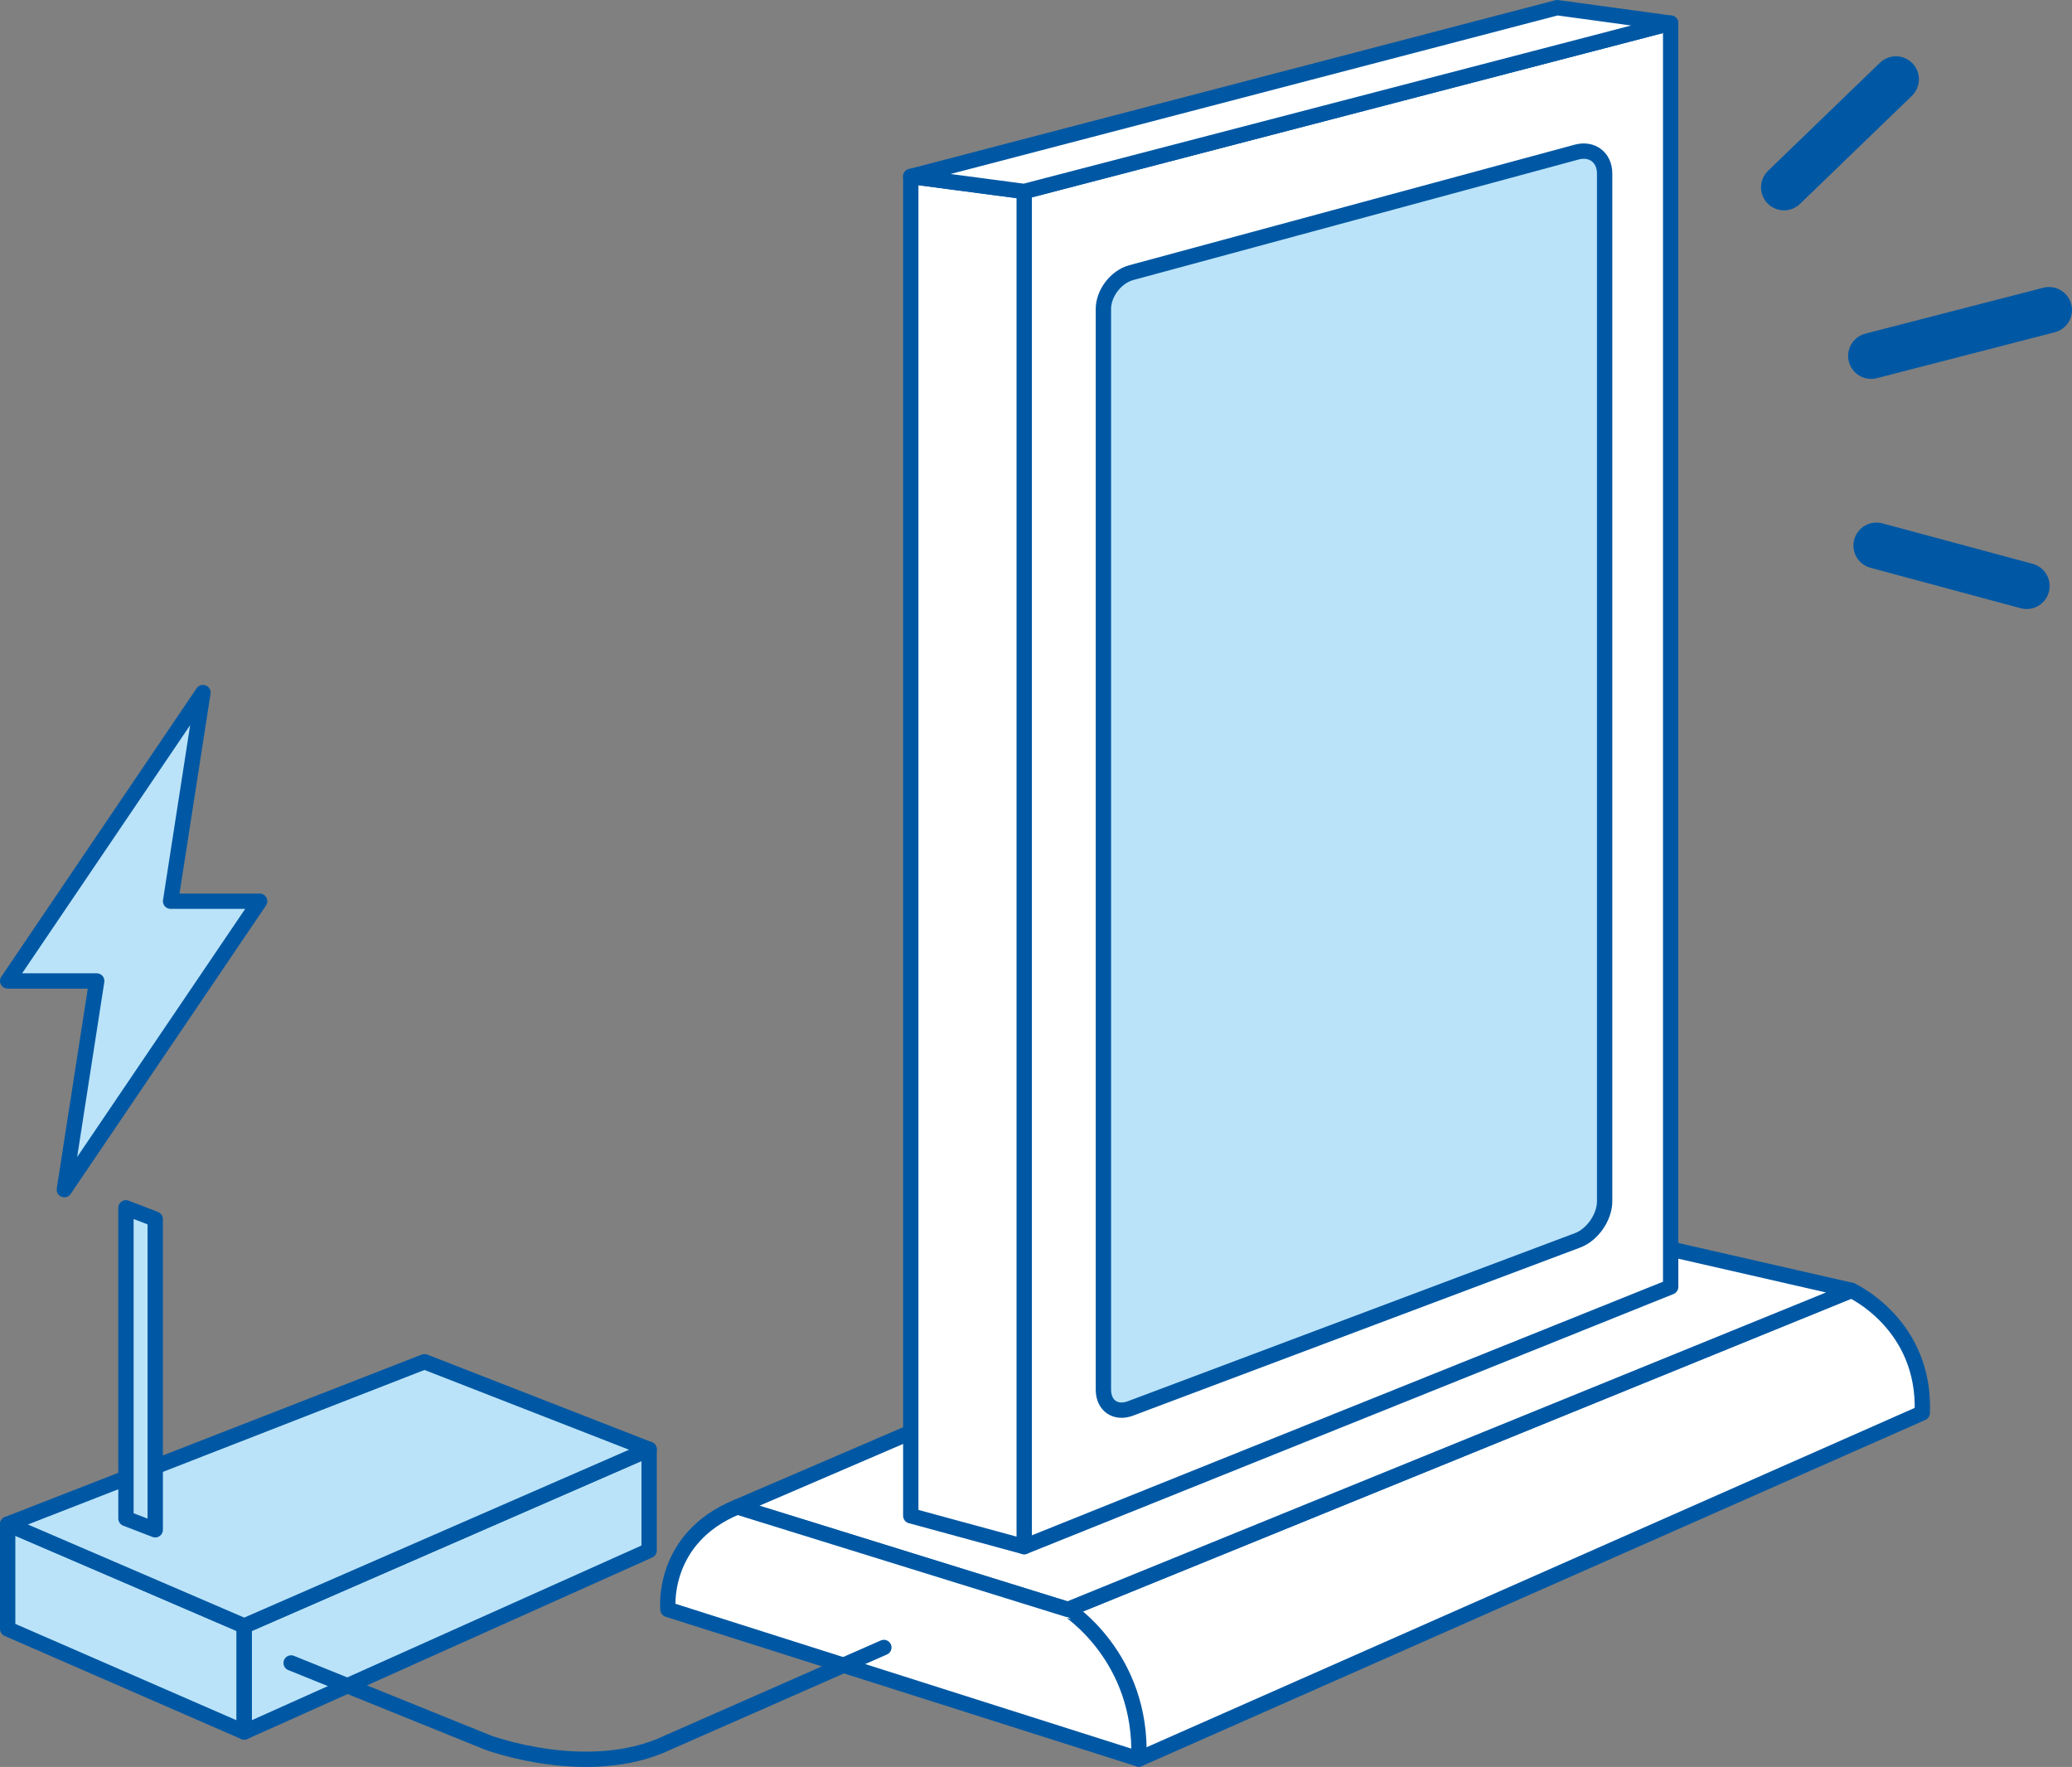
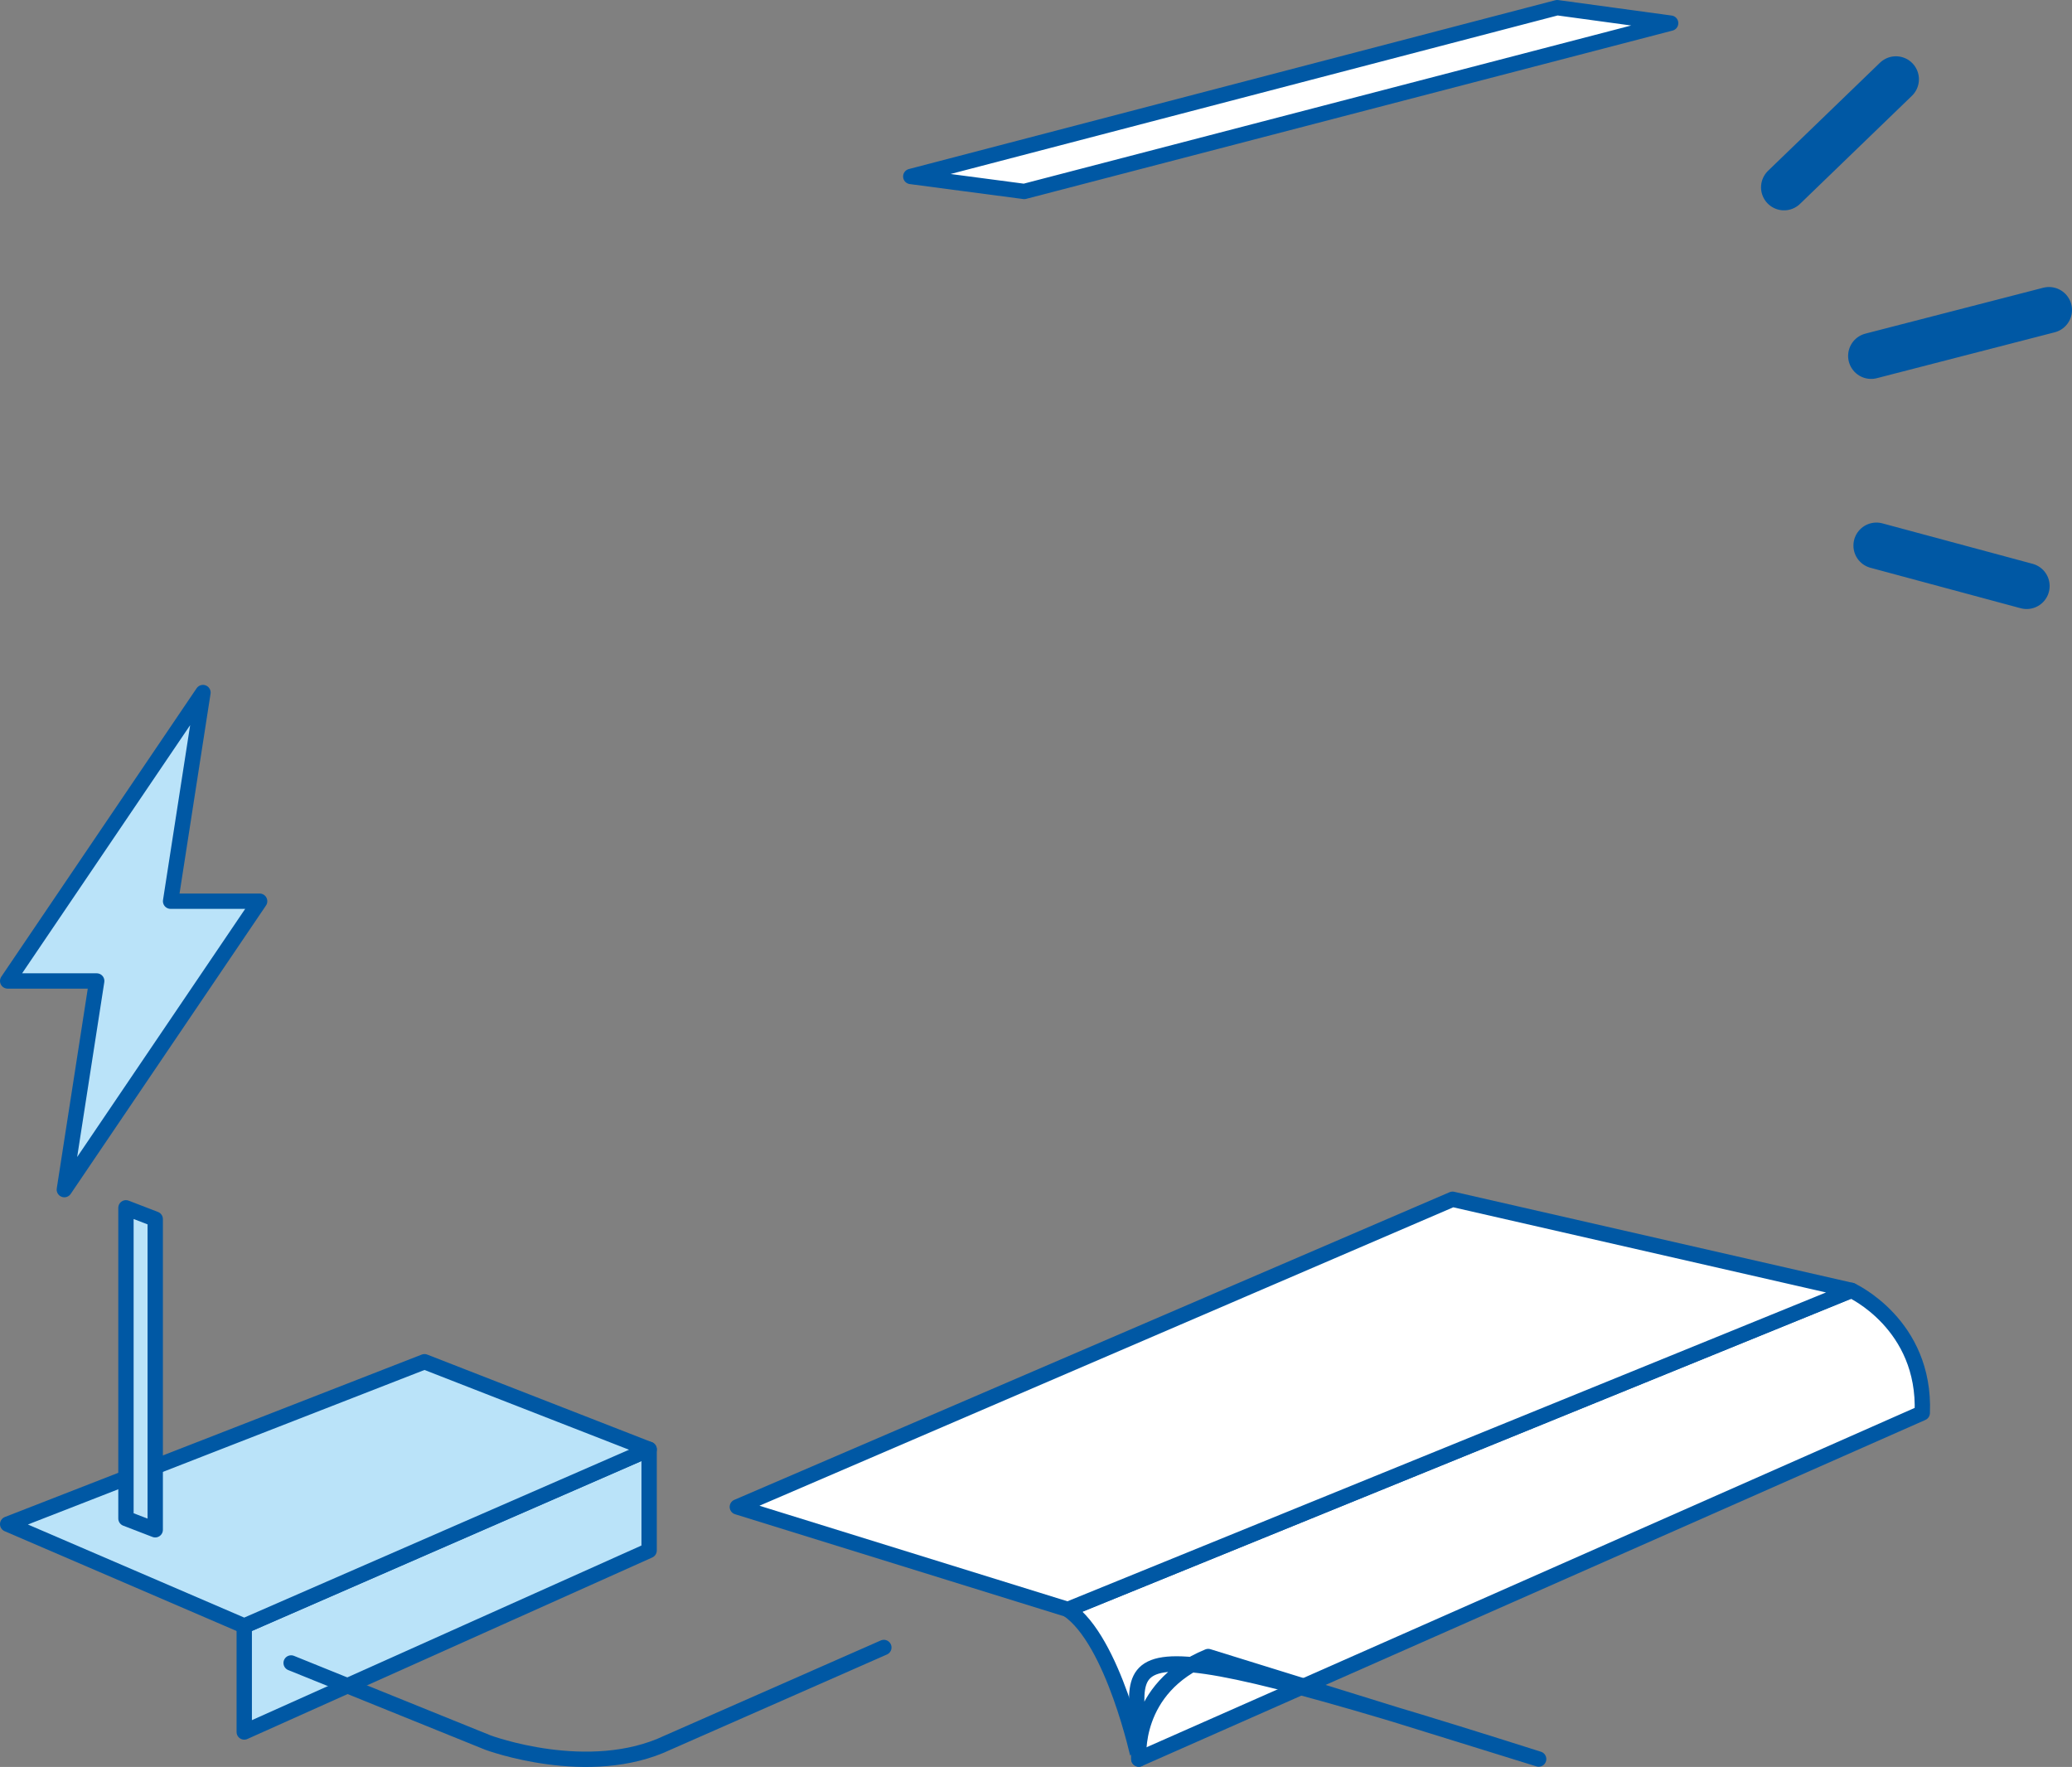
<svg xmlns="http://www.w3.org/2000/svg" version="1.1" id="レイヤー_1" x="0px" y="0px" width="135.14px" height="115.245px" viewBox="0 0 135.14 115.245" style="enable-background:new 0 0 135.14 115.245;" xml:space="preserve">
  <rect x="0" y="0" width="135.14" height="115.245" fill="#808080" stroke="none" />
  <style type="text/css">
	.st0{fill:#BAE3F9;stroke:#0058A4;stroke-linecap:round;stroke-linejoin:round;stroke-miterlimit:10;}
	.st1{fill:#FFFFFF;stroke:#0058A4;stroke-linecap:round;stroke-linejoin:round;stroke-miterlimit:10;}
	.st2{fill:#BAE3F9;}
	.st3{fill:none;stroke:#0058A4;stroke-linecap:round;stroke-linejoin:round;stroke-miterlimit:10;}
	.st4{fill:#FFFFFF;stroke:#0058A4;stroke-width:3;stroke-linecap:round;stroke-linejoin:round;stroke-miterlimit:10;}
</style>
  <g>
-     <polygon class="st0" points="15.93,112.964 0.5,106.241 0.5,99.408 15.93,106.047  " />
    <polygon class="st0" points="15.93,106.047 42.337,94.529 42.337,101.126 15.93,112.964  " />
    <polygon class="st0" points="0.5,99.408 15.93,106.047 42.337,94.529 27.686,88.815  " />
    <polygon class="st0" points="16.934,58.778 11.126,58.778 13.238,45.17 0.5,63.981 6.308,63.981 4.196,77.59  " />
    <g>
      <g>
        <g>
          <path class="st1" d="M69.642,104.97l51.11-20.808c0,0,4.853,2.204,4.622,7.992l-51.098,22.575      C74.277,114.729,72.629,106.996,69.642,104.97" />
          <polygon class="st1" points="120.753,84.162 94.738,78.219 48.09,98.283 69.642,104.97     " />
-           <polygon class="st1" points="66.801,100.875 108.963,83.935 108.963,1.51 66.801,12.487     " />
          <g>
-             <path class="st2" d="M71.965,20.16c0-1.037,0.819-2.108,1.821-2.379l29.051-7.862c1.001-0.271,1.821,0.356,1.821,1.393v67.036       c0,1.037-0.794,2.185-1.765,2.55L73.731,91.861c-0.971,0.365-1.765-0.185-1.765-1.222V20.16z" />
-             <path class="st3" d="M71.965,20.16c0-1.037,0.819-2.108,1.821-2.379l29.051-7.862c1.001-0.271,1.821,0.356,1.821,1.393v67.036       c0,1.037-0.794,2.185-1.765,2.55L73.731,91.861c-0.971,0.365-1.765-0.185-1.765-1.222V20.16z" />
-           </g>
-           <polygon class="st1" points="66.801,12.487 59.402,11.51 59.402,98.862 66.801,100.875     " />
-           <path class="st1" d="M74.277,114.729l-30.713-9.759c0,0-0.486-4.636,4.525-6.687l21.552,6.687      C69.642,104.97,74.543,108.089,74.277,114.729z" />
+             </g>
+           <path class="st1" d="M74.277,114.729c0,0-0.486-4.636,4.525-6.687l21.552,6.687      C69.642,104.97,74.543,108.089,74.277,114.729z" />
        </g>
        <g>
          <polygon class="st1" points="108.963,1.51 101.563,0.5 59.402,11.51 66.801,12.487     " />
        </g>
      </g>
      <g>
        <line class="st4" x1="116.358" y1="12.219" x2="123.656" y2="5.171" />
        <line class="st4" x1="122.038" y1="23.213" x2="133.64" y2="20.22" />
        <line class="st4" x1="122.384" y1="35.583" x2="132.182" y2="38.222" />
      </g>
    </g>
    <polygon class="st0" points="10.124,99.776 10.124,79.513 8.215,78.777 8.215,99.04  " />
    <path class="st3" d="M18.988,108.462l12.838,5.193c0,0,6.575,2.452,11.726,0l14.094-6.203" />
  </g>
</svg>